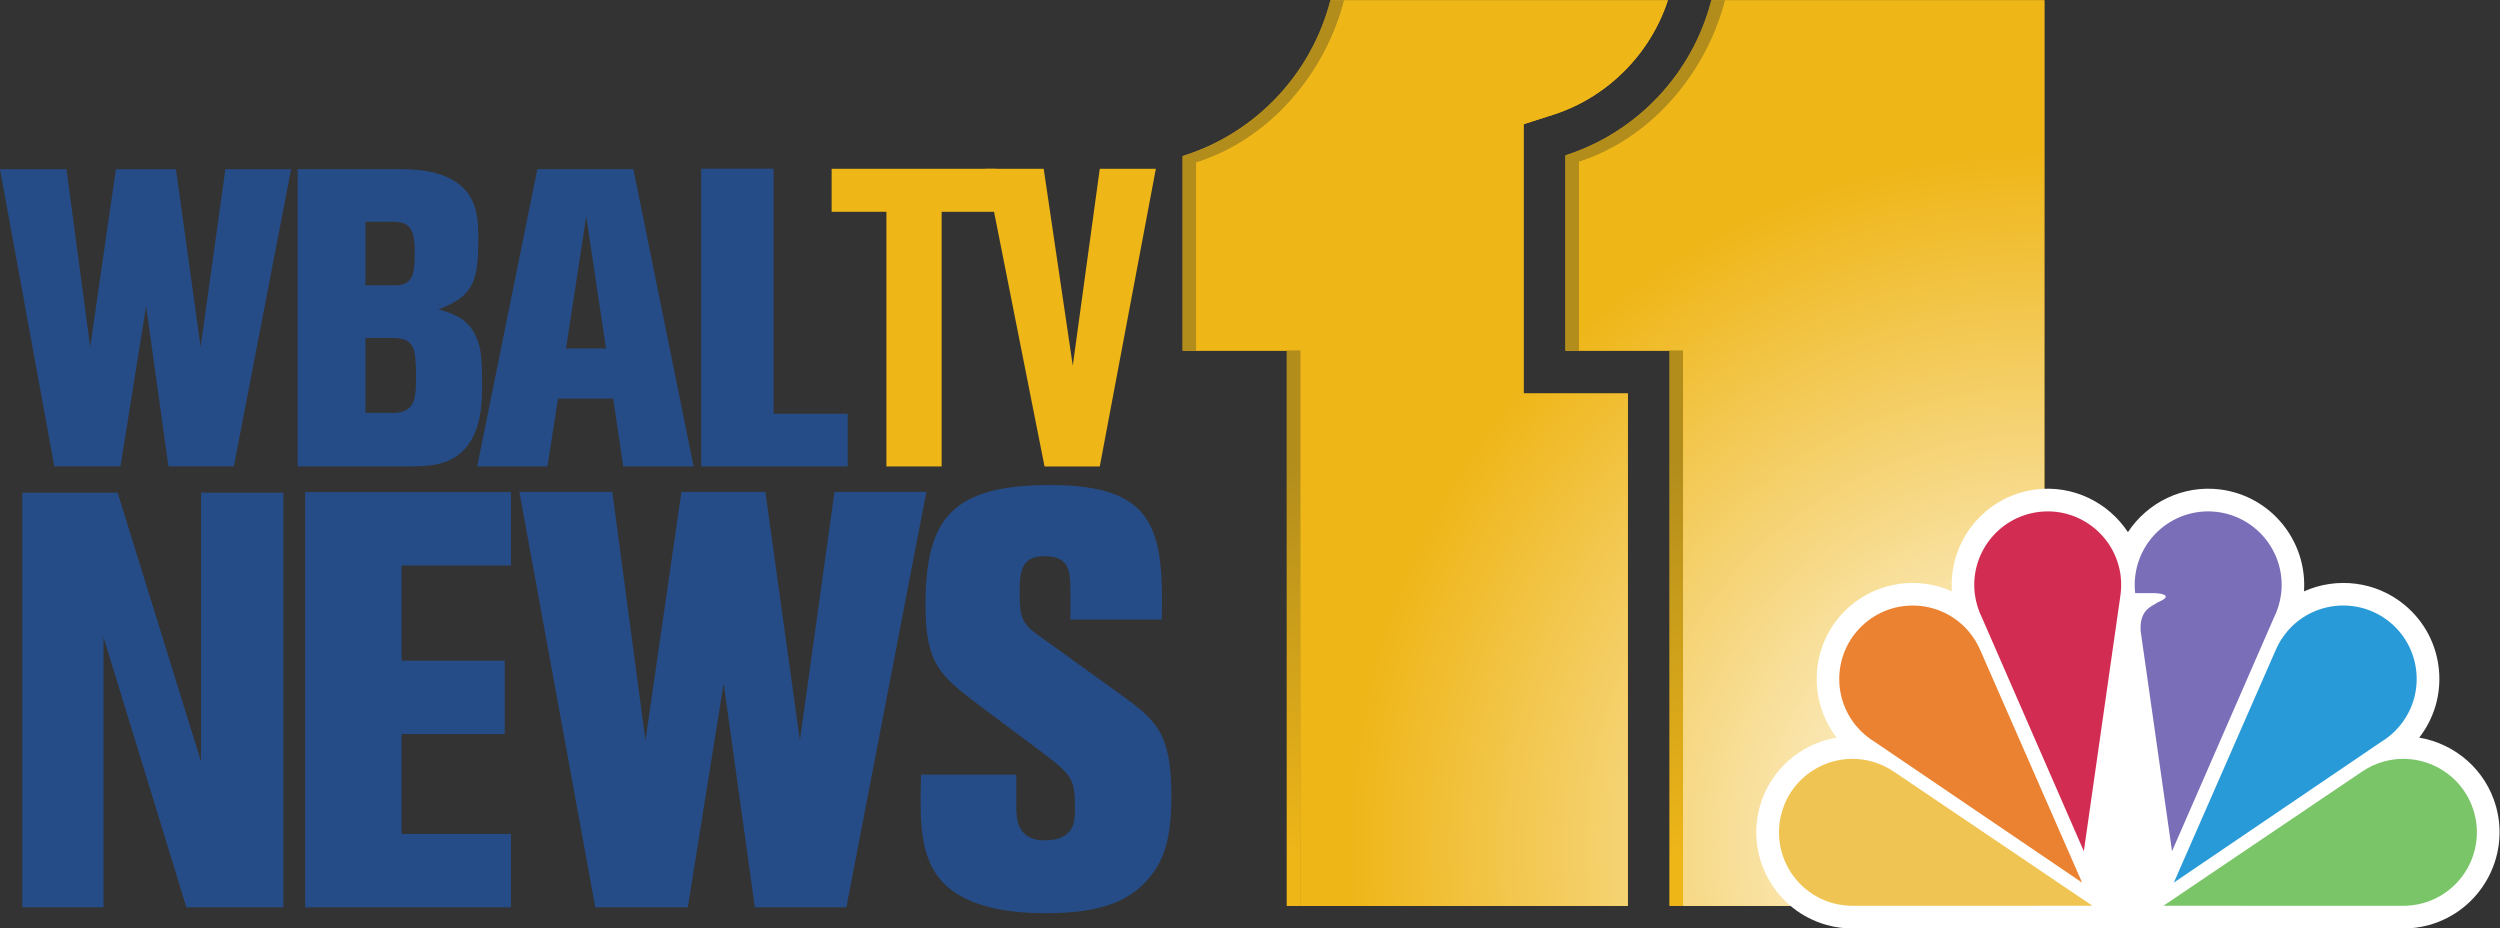
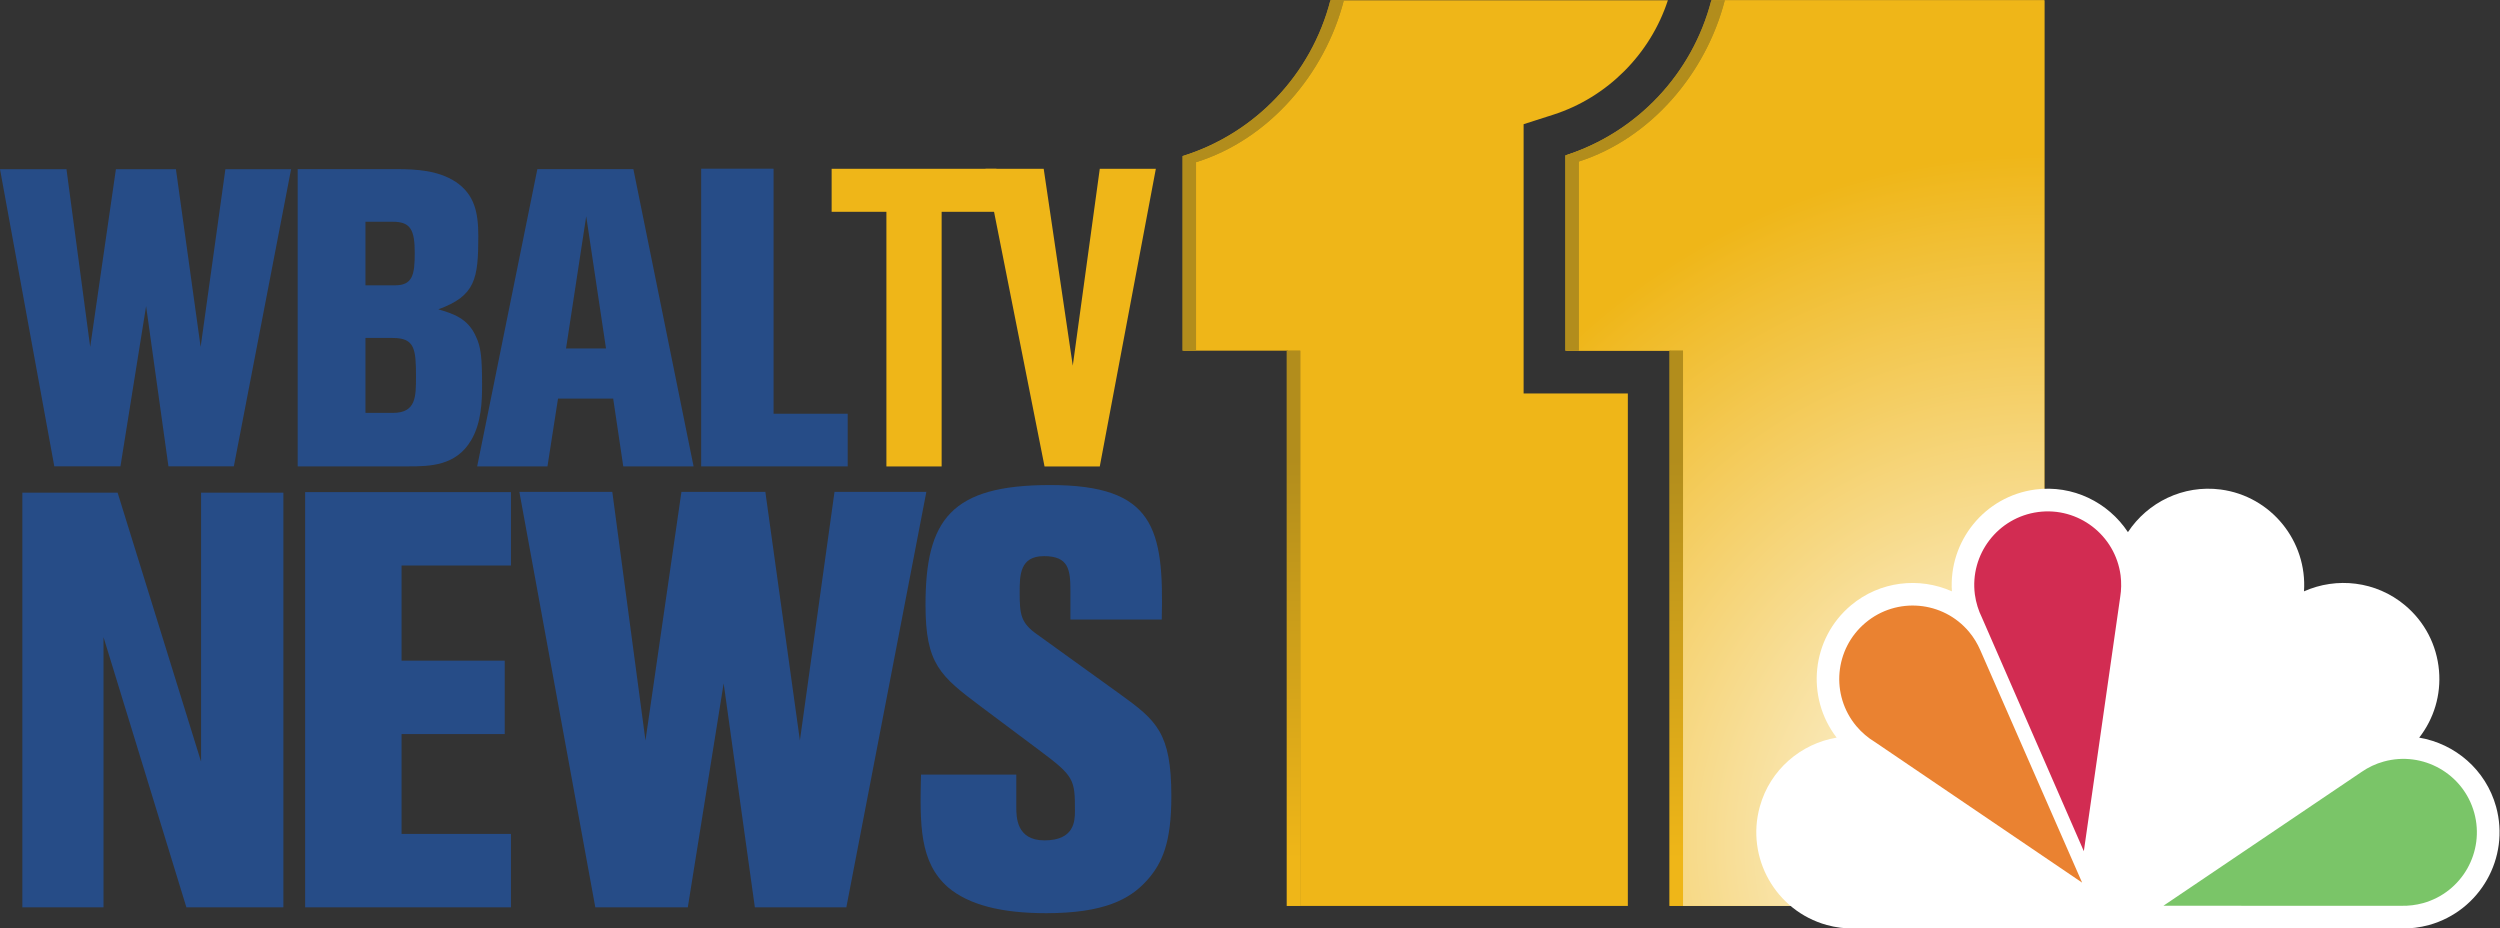
<svg xmlns="http://www.w3.org/2000/svg" viewBox="0 0 658.787 244.667" height="244.667" width="658.787" xml:space="preserve" id="svg2" version="1.1">
  <rect x="0" y="0" width="658.787" height="244.667" fill="#333333" stroke="none" />
  <defs id="defs6">
    <clipPath id="clipPath20" clipPathUnits="userSpaceOnUse">
      <path id="path18" d="m 3218.02,44.621 c 0,236.43 0,895.293 0,1013.079 -58.77,0 -206.06,0 -206.06,0 v 532.25 l 58.75,18.82 c 106.77,34.28 191.81,119.84 226.45,226.18 h -664.99 c -37.6,-146.43 -148.75,-263.35 -292.24,-308 v -384.66 h 206.03 V 44.621 h 672.06" />
    </clipPath>
    <radialGradient id="radialGradient28" gradientTransform="matrix(1371.15,0,0,-1371.15,4038.82,164.39)" gradientUnits="userSpaceOnUse" r="1" cy="0" cx="0" fy="0" fx="0">
      <stop id="stop24" offset="0" style="stop-opacity:1;stop-color:#ffffff" />
      <stop id="stop26" offset="1" style="stop-opacity:1;stop-color:#efb618" />
    </radialGradient>
    <clipPath id="clipPath38" clipPathUnits="userSpaceOnUse">
      <path id="path36" d="m 3385.21,1834.95 c -37.29,-145.2 -146.95,-261.22 -288.68,-306.69 v -385.97 h 206.06 V 44.621 h 738.83 V 1142.29 1834.95 h -656.21" />
    </clipPath>
    <radialGradient id="radialGradient46" gradientTransform="matrix(1370.6,0,0,-1370.6,4038.77,164.39)" gradientUnits="userSpaceOnUse" r="1" cy="0" cx="0" fy="0" fx="0">
      <stop id="stop42" offset="0" style="stop-opacity:1;stop-color:#ffffff" />
      <stop id="stop44" offset="1" style="stop-opacity:1;stop-color:#efb618" />
    </radialGradient>
    <clipPath id="clipPath56" clipPathUnits="userSpaceOnUse">
      <path id="path54" d="m 2656.62,1834.95 h -26.59 c -37.6,-146.43 -148.77,-263.35 -292.24,-308 v -384.66 h 26.59 v 372.51 c 143.51,44.65 254.64,173.72 292.24,320.15 z M 2543.83,44.621 h 26.63 V 1142.29 h -26.63 V 44.621" />
    </clipPath>
    <linearGradient id="linearGradient64" spreadMethod="pad" gradientTransform="matrix(-3.45e-5,-789.897,-358.828,1.57e-5,2676.62,925.995)" gradientUnits="userSpaceOnUse" y2="0" x2="1" y1="0" x1="0">
      <stop id="stop60" offset="0" style="stop-opacity:1;stop-color:#b28d1c" />
      <stop id="stop62" offset="1" style="stop-opacity:1;stop-color:#efb618" />
    </linearGradient>
    <clipPath id="clipPath74" clipPathUnits="userSpaceOnUse">
      <path id="path72" d="m 3409.66,1834.95 h -26.58 c -37.32,-145.2 -146.98,-261.22 -288.68,-306.69 v -385.97 h 26.64 v 373.82 c 141.69,45.47 251.35,173.64 288.62,318.84 z M 3300.43,44.621 h 26.63 V 1142.29 h -26.63 V 44.621" />
    </clipPath>
    <linearGradient id="linearGradient82" spreadMethod="pad" gradientTransform="matrix(-3.45e-5,-789.897,-355.254,1.55e-5,3429.66,925.995)" gradientUnits="userSpaceOnUse" y2="0" x2="1" y1="0" x1="0">
      <stop id="stop78" offset="0" style="stop-opacity:1;stop-color:#b28d1c" />
      <stop id="stop80" offset="1" style="stop-opacity:1;stop-color:#efb618" />
    </linearGradient>
  </defs>
  <g transform="matrix(1.333,0,0,-1.333,0,244.667)" id="g10">
    <g transform="scale(0.1)" id="g12">
      <g id="g14">
        <g clip-path="url(#clipPath20)" id="g16">
          <path id="path22" style="fill:#efb618;fill-opacity:1;fill-rule:nonzero;stroke:none" d="m 3218.02,44.621 c 0,236.43 0,895.293 0,1013.079 -58.77,0 -206.06,0 -206.06,0 v 532.25 l 58.75,18.82 c 106.77,34.28 191.81,119.84 226.45,226.18 h -664.99 c -37.6,-146.43 -148.75,-263.35 -292.24,-308 v -384.66 h 206.03 V 44.621 h 672.06" />
-           <path id="path30" style="fill:url(#radialGradient28);fill-opacity:1;fill-rule:nonzero;stroke:none" d="m 3218.02,44.621 c 0,236.43 0,895.293 0,1013.079 -58.77,0 -206.06,0 -206.06,0 v 532.25 l 58.75,18.82 c 106.77,34.28 191.81,119.84 226.45,226.18 h -664.99 c -37.6,-146.43 -148.75,-263.35 -292.24,-308 v -384.66 h 206.03 V 44.621 h 672.06" />
        </g>
      </g>
      <g id="g32">
        <g clip-path="url(#clipPath38)" id="g34">
          <path id="path40" style="fill:#efb618;fill-opacity:1;fill-rule:nonzero;stroke:none" d="m 3385.21,1834.95 c -37.29,-145.2 -146.95,-261.22 -288.68,-306.69 v -385.97 h 206.06 V 44.621 h 738.83 V 1142.29 1834.95 h -656.21" />
          <path id="path48" style="fill:url(#radialGradient46);fill-opacity:1;fill-rule:nonzero;stroke:none" d="m 3385.21,1834.95 c -37.29,-145.2 -146.95,-261.22 -288.68,-306.69 v -385.97 h 206.06 V 44.621 h 738.83 V 1142.29 1834.95 h -656.21" />
        </g>
      </g>
      <g id="g50">
        <g clip-path="url(#clipPath56)" id="g52">
          <path id="path58" style="fill:#b28d1c;fill-opacity:1;fill-rule:nonzero;stroke:none" d="m 2656.62,1834.95 h -26.59 c -37.6,-146.43 -148.77,-263.35 -292.24,-308 v -384.66 h 26.59 v 372.51 c 143.51,44.65 254.64,173.72 292.24,320.15 z M 2543.83,44.621 h 26.63 V 1142.29 h -26.63 V 44.621" />
          <path id="path66" style="fill:url(#linearGradient64);fill-opacity:1;fill-rule:nonzero;stroke:none" d="m 2656.62,1834.95 h -26.59 c -37.6,-146.43 -148.77,-263.35 -292.24,-308 v -384.66 h 26.59 v 372.51 c 143.51,44.65 254.64,173.72 292.24,320.15 z M 2543.83,44.621 h 26.63 V 1142.29 h -26.63 V 44.621" />
        </g>
      </g>
      <g id="g68">
        <g clip-path="url(#clipPath74)" id="g70">
          <path id="path76" style="fill:#b28d1c;fill-opacity:1;fill-rule:nonzero;stroke:none" d="m 3409.66,1834.95 h -26.58 c -37.32,-145.2 -146.98,-261.22 -288.68,-306.69 v -385.97 h 26.64 v 373.82 c 141.69,45.47 251.35,173.64 288.62,318.84 z M 3300.43,44.621 h 26.63 V 1142.29 h -26.63 V 44.621" />
          <path id="path84" style="fill:url(#linearGradient82);fill-opacity:1;fill-rule:nonzero;stroke:none" d="m 3409.66,1834.95 h -26.58 c -37.32,-145.2 -146.98,-261.22 -288.68,-306.69 v -385.97 h 26.64 v 373.82 c 141.69,45.47 251.35,173.64 288.62,318.84 z M 3300.43,44.621 h 26.63 V 1142.29 h -26.63 V 44.621" />
        </g>
      </g>
      <path id="path86" style="fill:#efb618;fill-opacity:1;fill-rule:nonzero;stroke:none" d="m 1644.02,1501.78 h 325.84 v -85.02 H 1861.48 V 913.359 H 1752.3 v 503.401 h -108.28 v 85.02" />
      <path id="path88" style="fill:#efb618;fill-opacity:1;fill-rule:nonzero;stroke:none" d="m 1948.22,1501.78 h 115.02 l 57.49,-389.18 53.36,389.18 h 110.84 L 2174.09,913.359 H 2064.9 l -116.68,588.421" />
      <path id="path90" style="fill:#264c87;fill-opacity:1;fill-rule:nonzero;stroke:none" d="M 561.211,1501.02 H 445.57 c 0,0 -33.945,-243.52 -48.945,-351.45 -15,107.93 -48.848,351.45 -48.848,351.45 H 229.145 c 0,0 -35.223,-243.59 -50.84,-351.45 -14.434,108 -46.903,351.45 -46.903,351.45 H 0 L 107.336,913.641 h 130.785 c 0,0 34.887,217.819 50.695,316.589 13.766,-98.93 44.153,-316.589 44.153,-316.589 h 129.312 l 113.172,587.379 h -14.242" />
      <path id="path92" style="fill:#264c87;fill-opacity:1;fill-rule:nonzero;stroke:none" d="m 588.461,1501.14 h 193.922 c 41.633,0 83.219,-2.52 118.203,-24.97 37.457,-24.99 44.957,-60.74 44.957,-107.42 0,-84.83 -5.84,-118.16 -79.09,-144.79 28.344,-8.3 59.106,-17.47 74.914,-54.97 9.16,-19.08 11.629,-40.73 11.629,-93.99 0,-30.81 -0.851,-74.91 -21.648,-109.898 C 901.441,914.355 849.797,913.5 806.547,913.5 H 588.461 Z m 134.012,-104.05 v -125.7 h 58.25 c 34.984,0 39.164,20.84 39.164,64.09 0,45.81 -8.403,61.61 -43.344,61.61 z m 0,-229.74 v -148.13 h 54.07 c 45.812,0 45.812,31.62 45.812,71.58 0,54.93 -2.468,76.55 -45.812,76.55 h -54.07" />
      <path id="path94" style="fill:#264c87;fill-opacity:1;fill-rule:nonzero;stroke:none" d="m 1062.28,1501.14 h 189.81 L 1371.1,913.5 h -139 l -19.93,134.01 H 1103.1 L 1082.26,913.5 H 943.313 Z m 96.58,-93.24 -39.9,-261.36 h 79.01 l -39.11,261.36" />
      <path id="path96" style="fill:#264c87;fill-opacity:1;fill-rule:nonzero;stroke:none" d="m 1386.1,1501.97 h 143.13 v -484.41 h 146.55 V 913.5 H 1386.1 v 588.47" />
      <path id="path98" style="fill:#264c87;fill-opacity:1;fill-rule:nonzero;stroke:none" d="M 1811.43,863.109 H 1649.7 c 0,0 -47.43,-340.461 -68.41,-491.379 -20.99,150.918 -68.31,491.379 -68.31,491.379 h -165.87 c 0,0 -49.28,-340.558 -71.11,-491.379 -20.14,151 -65.57,491.379 -65.57,491.379 H 1026.72 L 1176.83,41.84 h 182.86 c 0,0 48.75,304.582 70.87,442.68 19.23,-138.329 61.67,-442.68 61.67,-442.68 h 180.87 l 158.17,821.269 h -19.84" />
      <path id="path100" style="fill:#264c87;fill-opacity:1;fill-rule:nonzero;stroke:none" d="M 397.48,861.492 H 560.215 V 41.801 H 368.477 L 204.648,575.852 V 41.801 H 44.152 V 861.492 H 232.516 L 397.48,329.762 v 531.73" />
      <path id="path102" style="fill:#264c87;fill-opacity:1;fill-rule:nonzero;stroke:none" d="M 1010.06,862.633 V 717.512 H 793.824 V 529.422 H 997.766 V 384.309 H 793.824 V 186.922 H 1010.06 V 41.801 H 603.223 V 862.633 h 406.837" />
      <path id="path104" style="fill:#264c87;fill-opacity:1;fill-rule:nonzero;stroke:none" d="m 1938.85,438.859 c -80.29,60.379 -109.24,83.59 -109.24,200.852 0,168.367 50.13,236.879 246.33,236.879 206.17,0 225.11,-85.93 220.65,-265.891 h -180.54 v 56.871 c 0,41.821 -3.36,68.5 -52.41,68.5 -47.89,0 -47.89,-38.308 -47.89,-71.961 0,-44.097 2.23,-60.39 35.65,-83.597 L 2214.13,463.25 c 72.44,-52.262 101.45,-76.621 101.45,-201.988 0,-89.442 -16.76,-132.352 -50.18,-168.383 -32.32,-34.801 -82.46,-62.668 -197.29,-62.668 -88.06,0 -152.67,16.238 -193.92,51.09 -56.88,49.89 -55.73,124.23 -53.51,222.879 h 188.37 v -63.86 c 0,-19.699 0,-66.172 55.74,-66.172 59.05,0 60.19,38.313 60.19,58.063 0,62.711 -1.14,68.5 -71.35,120.769 l -114.78,85.879" />
      <path id="path106" style="fill:#ffffff;fill-opacity:1;fill-rule:nonzero;stroke:none" d="m 4747.66,0 c 17.65,-0.359 36.12,1.922 54.11,6.82 101.17,28.121 160.51,133.032 132.63,233.93 -20.36,73.391 -81.4,124.59 -151.95,136.5 29.24,37.68 43.29,84.461 39.12,132.52 -4.41,50.609 -28.25,96.468 -67.18,129.109 -57.49,48.199 -135.39,56.25 -199.71,27.59 6.6,99.152 -64.8,188.023 -164.58,201.265 -74.53,9.754 -144.65,-25.371 -183.48,-84.214 -38.97,58.914 -108.95,93.968 -183.24,84.214 -99.93,-13.195 -171.43,-102.164 -164.73,-201.265 -64.37,28.64 -142.18,20.511 -199.67,-27.739 -78.18,-65.66 -89.91,-181.3 -28.2,-261.429 -70.49,-11.891 -131.59,-63.082 -151.9,-136.5 C 3450.87,139.871 3510.25,34.941 3611.23,6.879 3629.17,1.922 3647.69,-0.359 3666.39,0 h 1081.27" />
      <path id="path108" style="fill:#7ac568;fill-opacity:1;fill-rule:nonzero;stroke:none" d="m 4668.85,309.711 c 12.87,8.84 27.44,15.891 43.48,20.269 77.24,21.379 157.33,-23.808 178.83,-101.14 21.32,-77.27 -23.92,-157.281 -101.11,-178.731 -14.29,-3.898 -28.39,-5.531 -42.39,-5.277 l -470.92,0.078 392.11,264.801" />
-       <path id="path110" style="fill:#efc452;fill-opacity:1;fill-rule:nonzero;stroke:none" d="M 3744.38,309.711 4136.46,44.91 3665.54,44.832 c -14.01,-0.254 -28.25,1.379 -42.31,5.277 C 3546,71.559 3500.71,151.57 3522.07,228.84 c 21.47,77.332 101.46,122.519 178.74,101.14 16.09,-4.378 30.66,-11.429 43.57,-20.269" />
-       <path id="path112" style="fill:#289ad7;fill-opacity:1;fill-rule:nonzero;stroke:none" d="M 4706.88,368.66 4297.38,90.719 4498.66,550.238 c 5.41,12.821 12.96,25.09 22.32,36.371 51.6,61.379 143.12,69.391 204.6,17.922 61.43,-51.551 69.45,-143.152 17.85,-204.562 -10.54,-12.77 -23.02,-23.207 -36.55,-31.309" />
      <path id="path114" style="fill:#ea8231;fill-opacity:1;fill-rule:nonzero;stroke:none" d="m 3706.41,368.621 c -13.48,8.117 -25.82,18.52 -36.51,31.211 -51.55,61.449 -43.53,152.969 17.94,204.547 61.44,51.609 153.01,43.543 204.56,-17.82 9.41,-11.231 16.76,-23.52 22.37,-36.411 L 4116.04,90.641 3706.41,368.621" />
      <path id="path116" style="fill:#d22c52;fill-opacity:1;fill-rule:nonzero;stroke:none" d="m 3918.13,614.289 c -6.93,14.039 -11.87,29.531 -14.1,45.992 -10.35,79.469 45.53,152.457 125.19,163 79.36,10.418 152.28,-45.621 162.87,-125.09 1.81,-14.531 1.52,-28.929 -0.71,-42.652 l -71.92,-502.801 -201.33,461.551" />
-       <path id="path118" style="fill:#7b6eb8;fill-opacity:1;fill-rule:nonzero;stroke:none" d="m 4293.78,152.738 -62.05,435.301 c -2.61,43.621 23.54,48.91 33.42,56.5 27.54,11.461 16.05,17.332 -5.75,18.383 l -38.39,-0.051 c 0,0 -2.52,14.289 0.23,35.32 10.49,79.469 83.41,135.508 162.97,125.09 79.47,-10.543 135.49,-83.531 125.04,-163 -2.23,-16.461 -7.07,-31.953 -14.14,-45.992 L 4293.78,152.738" />
    </g>
  </g>
</svg>